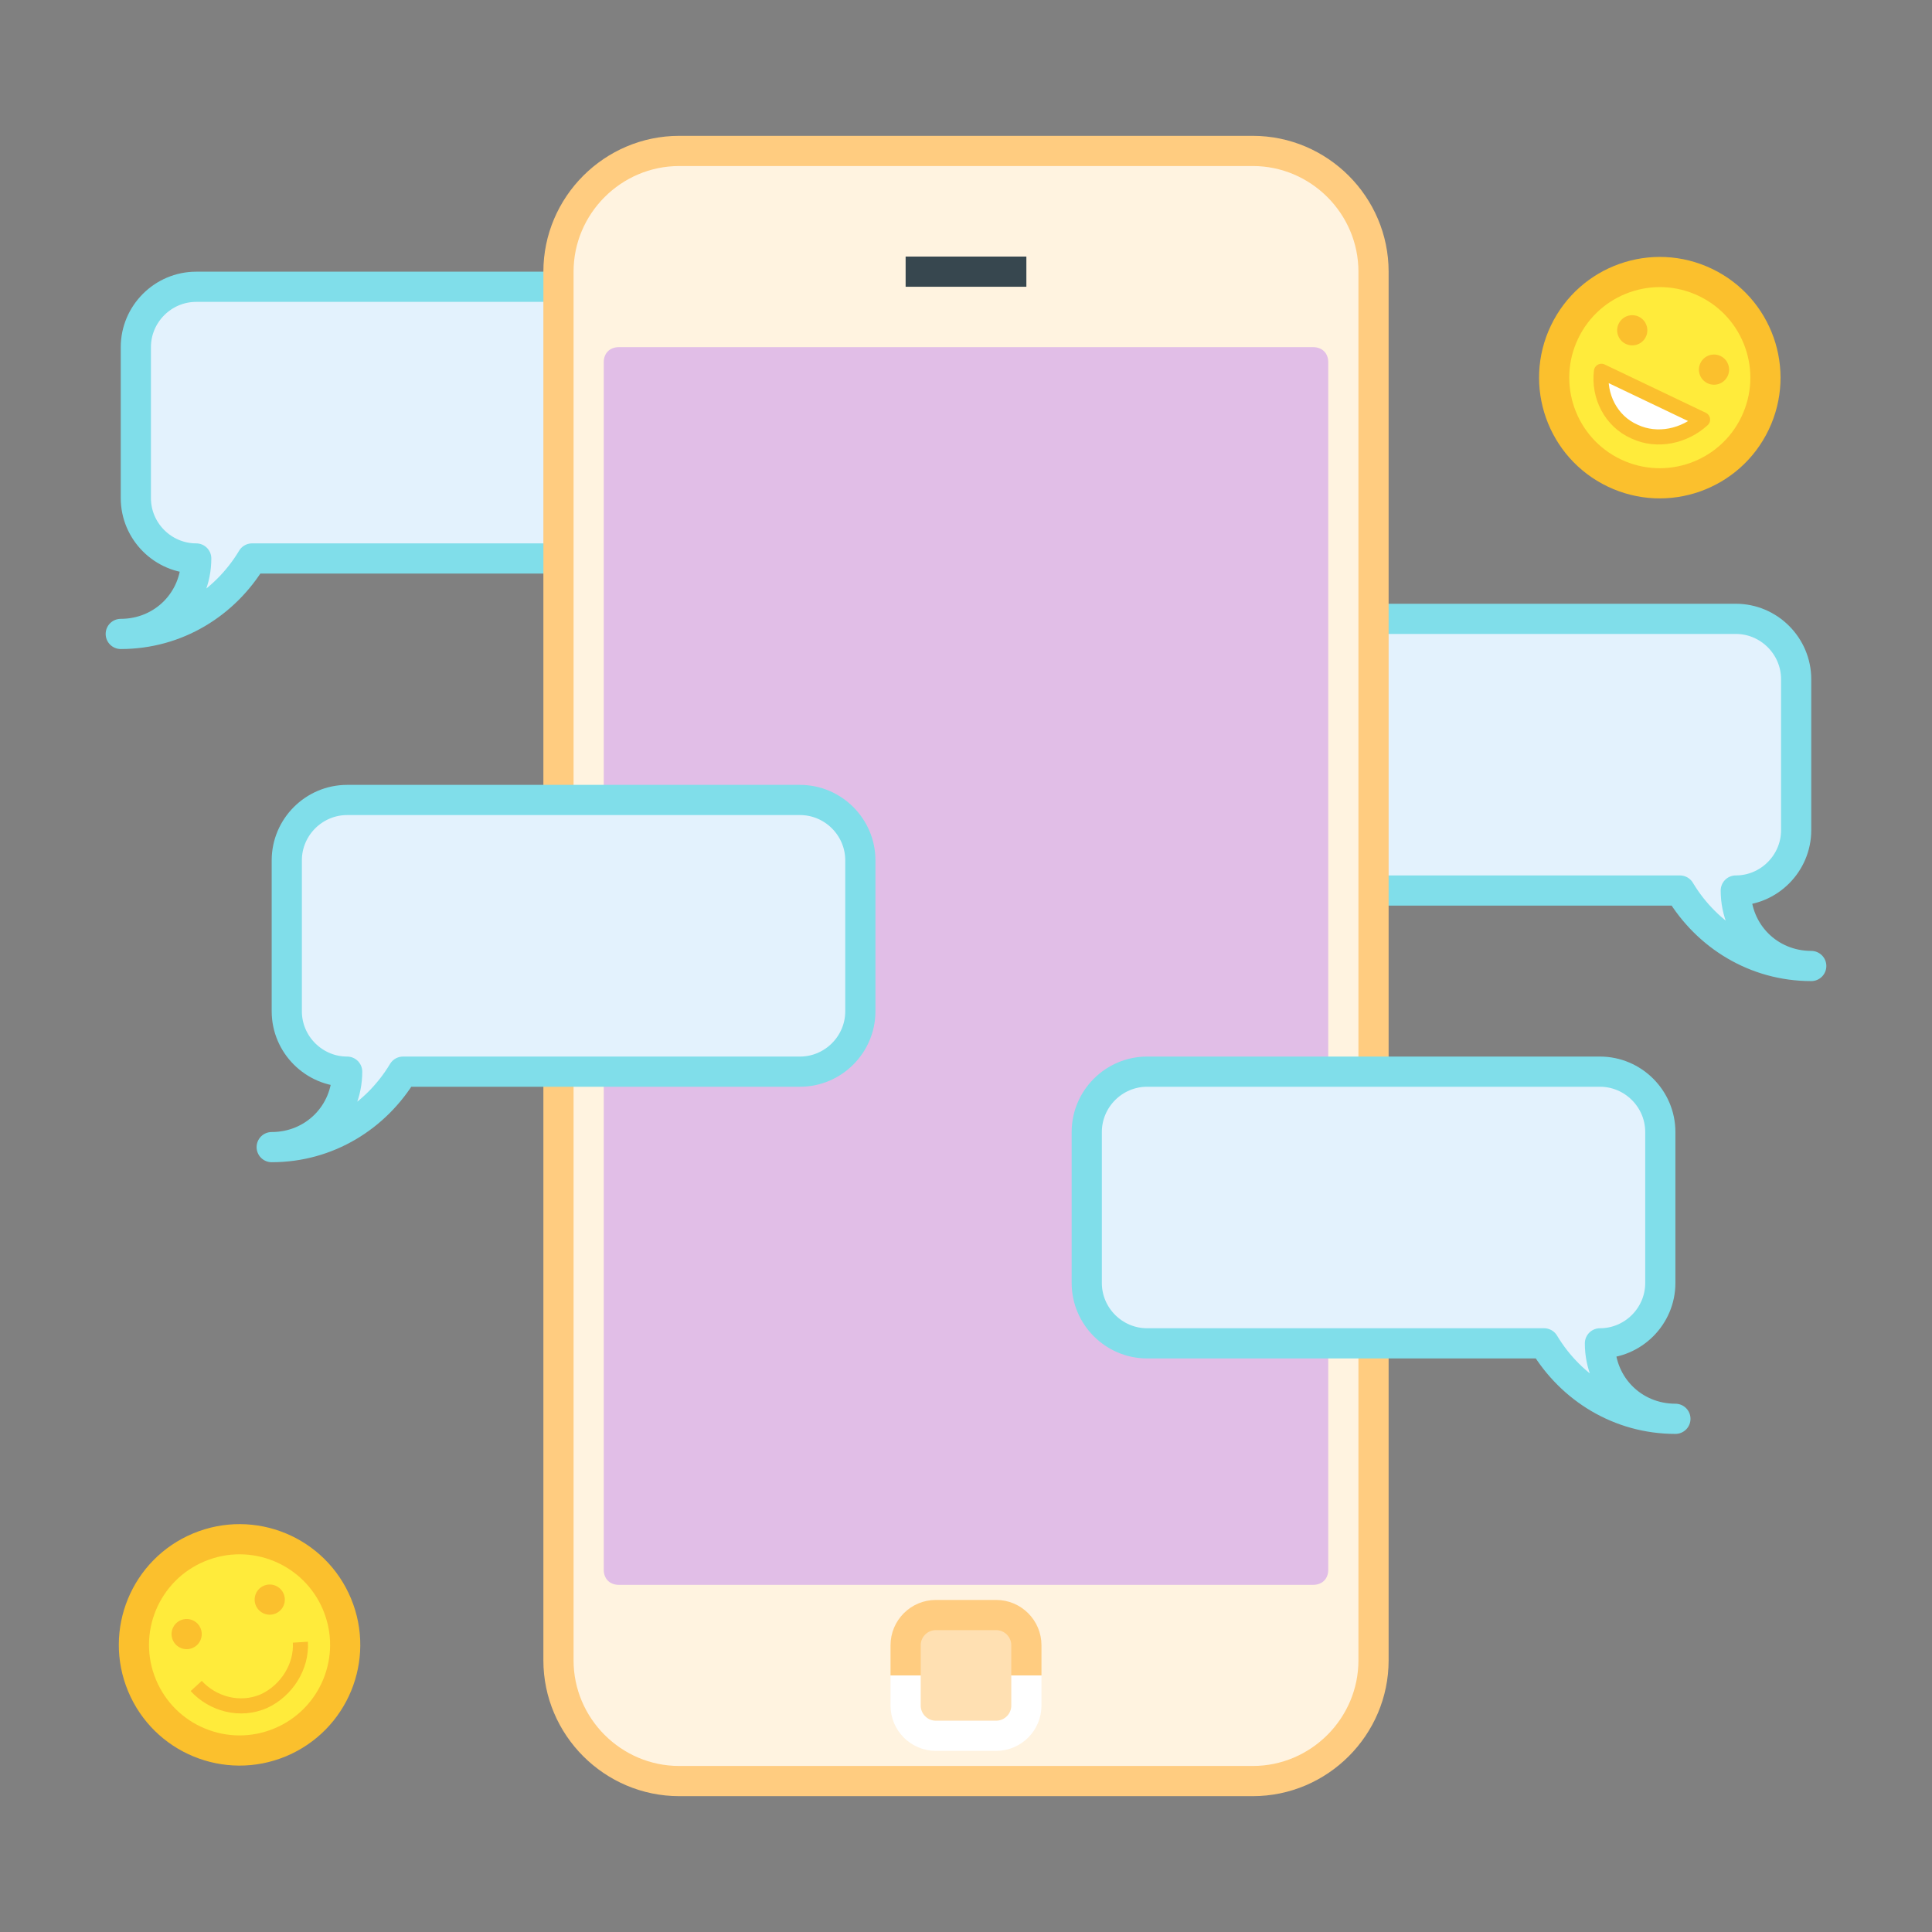
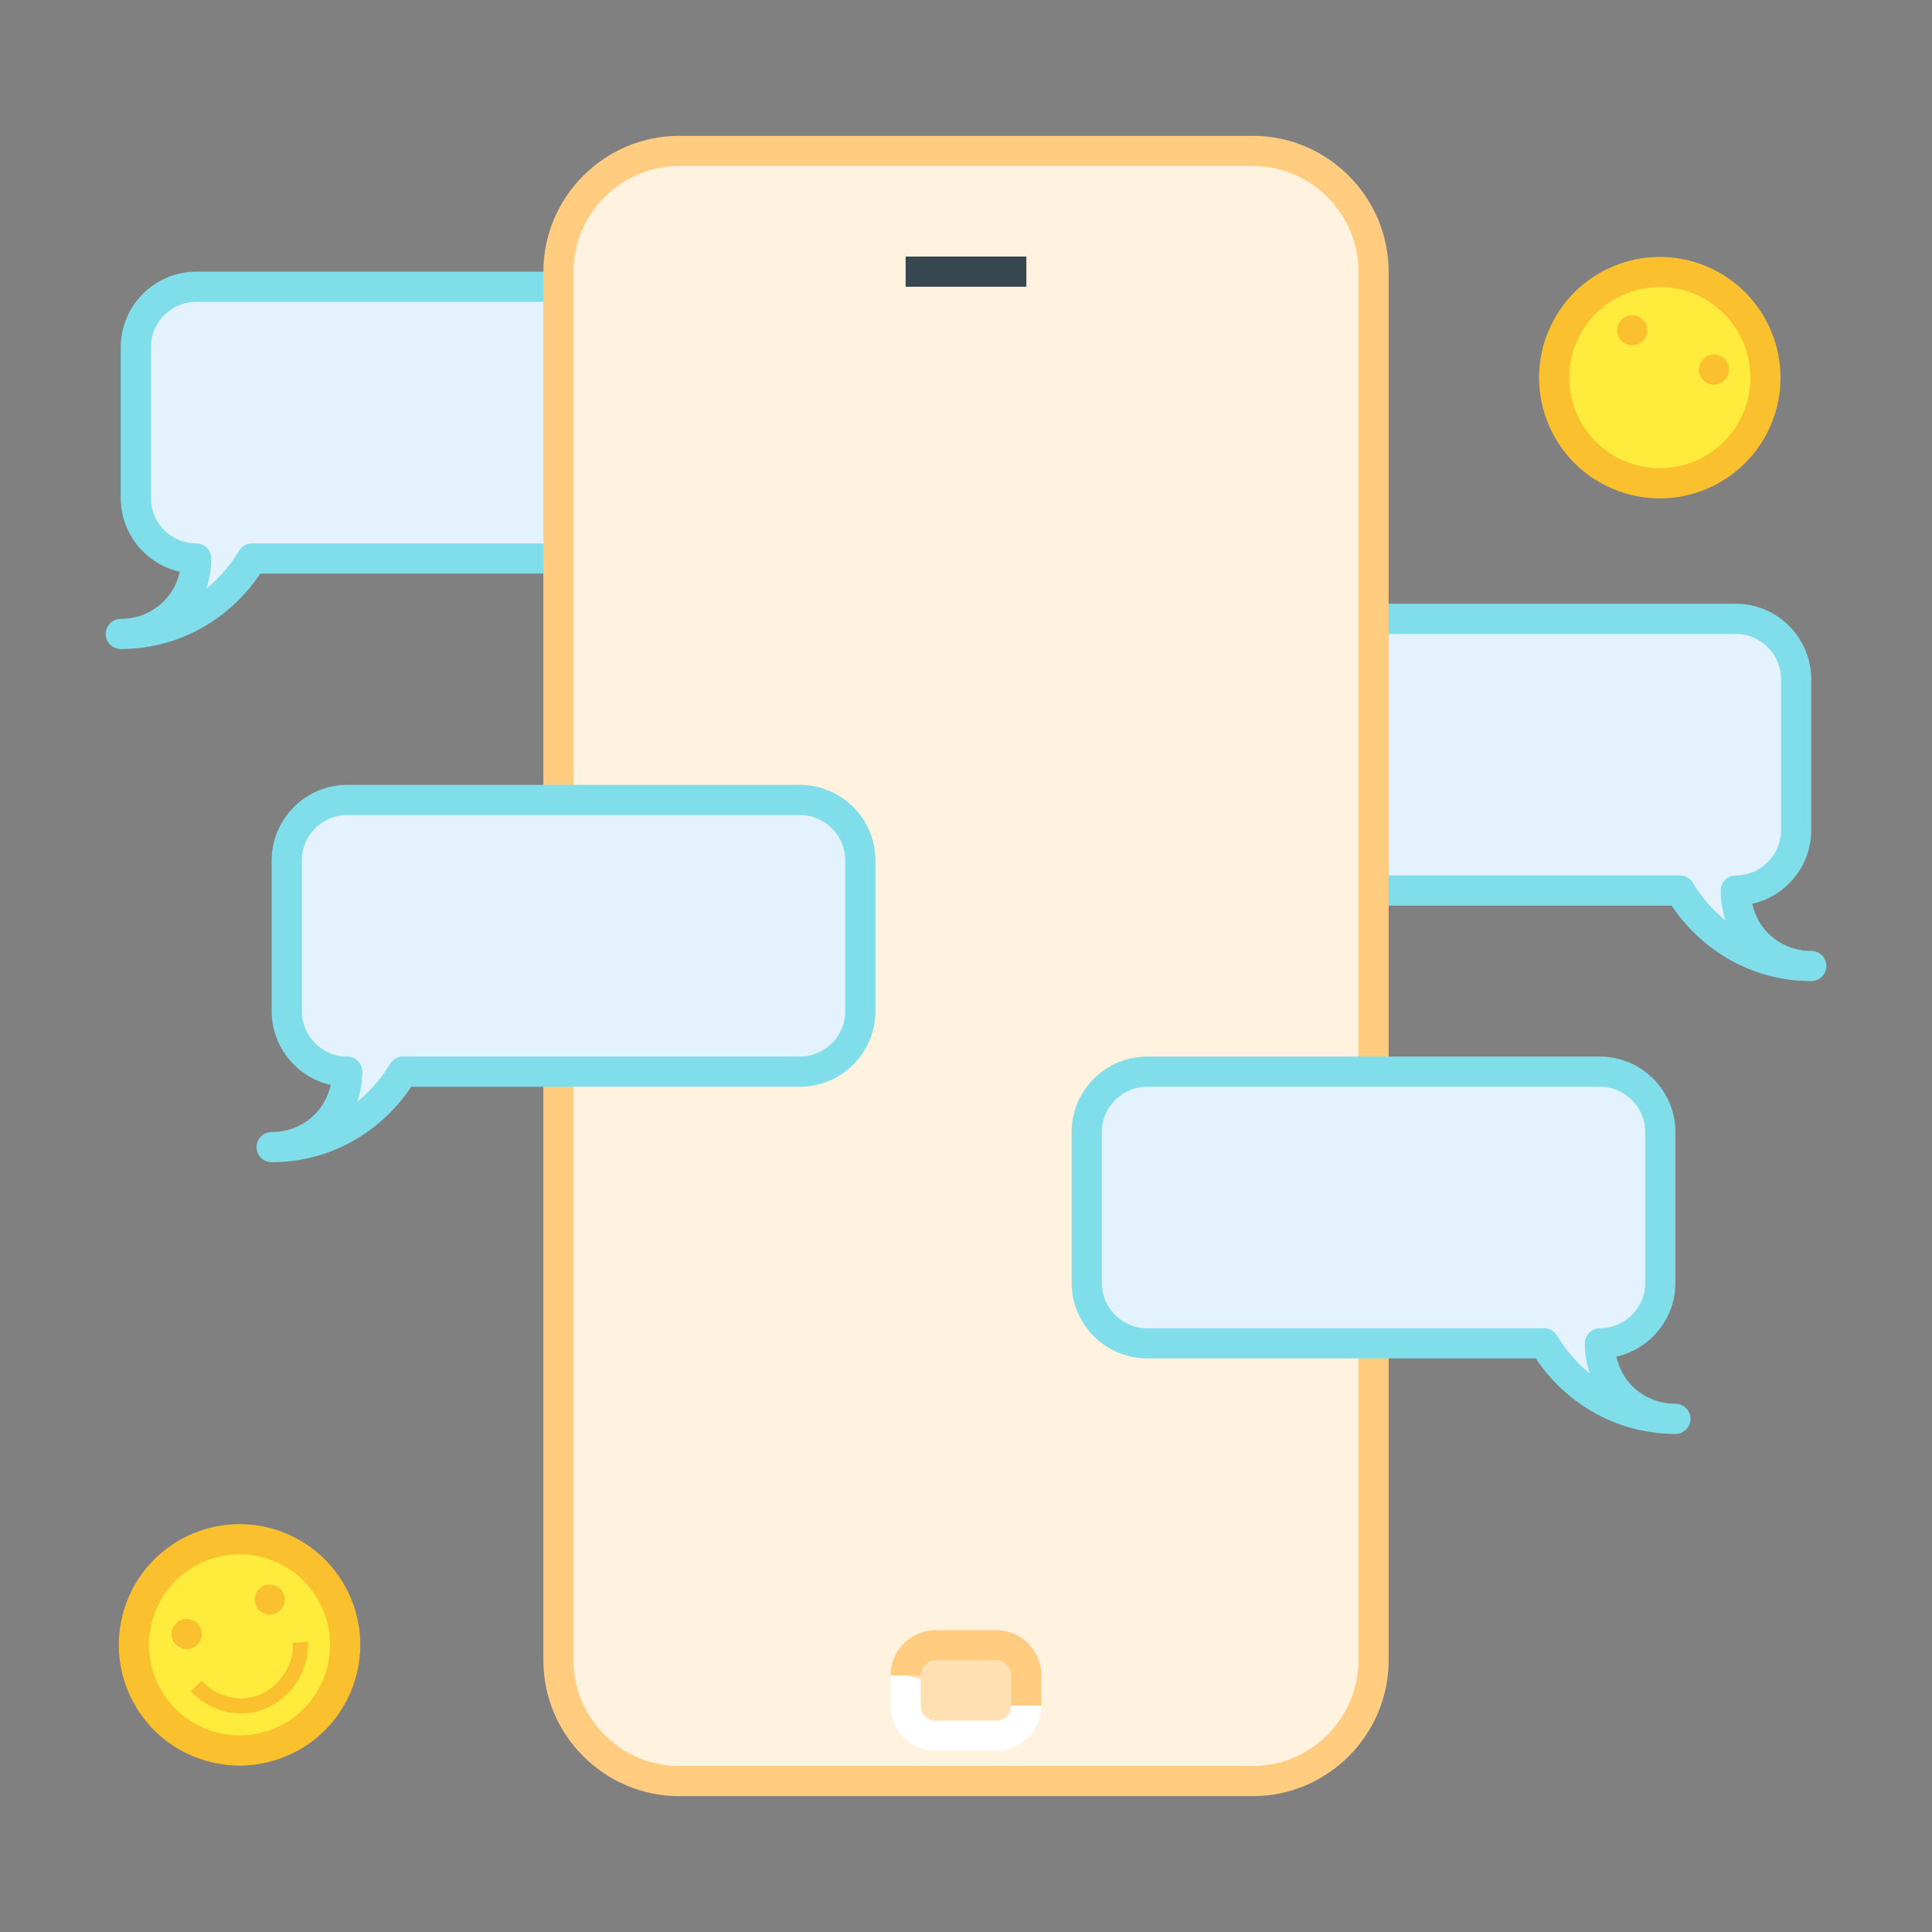
<svg xmlns="http://www.w3.org/2000/svg" viewBox="0 0 128 128" xml:space="preserve">
  <rect x="0" y="0" width="128" height="128" fill="#808080" stroke="none" />
  <g id="Слой_2" />
  <g id="_x2B__more_4">
    <g id="mobile_chat">
      <path d="M43,19H13 c-2.2,0-4,1.8-4,4v10c0,2.2,1.8,4,4,4c0,2.8-2.2,5-5,5c3.7,0,6.9-2,8.7-5H43c2.2,0,4-1.8,4-4V23C47,20.8,45.2,19,43,19z" fill="#E3F2FD" stroke="#80DEEA" stroke-linejoin="round" stroke-miterlimit="10" stroke-width="2" />
      <path d="M85,41h30 c2.2,0,4,1.8,4,4v10c0,2.2-1.8,4-4,4c0,2.8,2.2,5,5,5c-3.7,0-6.9-2-8.7-5H85c-2.2,0-4-1.8-4-4V45C81,42.8,82.8,41,85,41z" fill="#E3F2FD" stroke="#80DEEA" stroke-linejoin="round" stroke-miterlimit="10" stroke-width="2" />
      <g>
        <path d="M83,118H45 c-4.4,0-8-3.6-8-8V18c0-4.4,3.6-8,8-8h38c4.4,0,8,3.6,8,8v92C91,114.4,87.4,118,83,118z" fill="#FFF3E0" stroke="#FFCC80" stroke-linejoin="round" stroke-miterlimit="10" stroke-width="2" />
-         <path d="M87,105H41c-0.6,0-1-0.4-1-1V24c0-0.6,0.4-1,1-1h46c0.6,0,1,0.4,1,1v80C88,104.6,87.6,105,87,105z" fill="#E1BEE7" />
        <path d="M68,111v2 c0,1.1-0.9,2-2,2h-4c-1.1,0-2-0.9-2-2v-2" fill="#FFE0B2" stroke="#FFFFFF" stroke-linejoin="round" stroke-miterlimit="10" stroke-width="2" />
-         <path d="M60,111v-2 c0-1.1,0.9-2,2-2h4c1.1,0,2,0.9,2,2v2" fill="#FFE0B2" stroke="#FFCC80" stroke-linejoin="round" stroke-miterlimit="10" stroke-width="2" />
+         <path d="M60,111c0-1.1,0.9-2,2-2h4c1.1,0,2,0.9,2,2v2" fill="#FFE0B2" stroke="#FFCC80" stroke-linejoin="round" stroke-miterlimit="10" stroke-width="2" />
        <line fill="none" stroke="#37474F" stroke-linejoin="round" stroke-miterlimit="10" stroke-width="2" x1="60" x2="68" y1="18" y2="18" />
      </g>
      <path d="M53,53H23 c-2.2,0-4,1.8-4,4v10c0,2.2,1.8,4,4,4c0,2.8-2.2,5-5,5c3.7,0,6.9-2,8.7-5H53c2.2,0,4-1.8,4-4V57C57,54.8,55.2,53,53,53z" fill="#E3F2FD" stroke="#80DEEA" stroke-linejoin="round" stroke-miterlimit="10" stroke-width="2" />
      <path d="M76,71h30 c2.2,0,4,1.8,4,4v10c0,2.2-1.8,4-4,4c0,2.8,2.2,5,5,5c-3.7,0-6.9-2-8.7-5H76c-2.2,0-4-1.8-4-4V75C72,72.8,73.8,71,76,71z" fill="#E3F2FD" stroke="#80DEEA" stroke-linejoin="round" stroke-miterlimit="10" stroke-width="2" />
      <g>
        <ellipse cx="15.9" cy="109" fill="#FFEB3B" rx="7" ry="7" stroke="#FBC02D" stroke-linejoin="round" stroke-miterlimit="10" stroke-width="2" transform="matrix(0.923 -0.384 0.384 0.923 -40.661 14.475)" />
        <ellipse cx="12.4" cy="108.3" fill="#FBC02D" rx="1" ry="1" transform="matrix(0.923 -0.384 0.384 0.923 -40.666 13.063)" />
        <ellipse cx="17.9" cy="106" fill="#FBC02D" rx="1" ry="1" transform="matrix(0.923 -0.384 0.384 0.923 -39.355 15.014)" />
        <path d="M19.9,108.8c0.1,1.6-0.9,3.2-2.4,3.9 c-1.6,0.7-3.4,0.2-4.5-1" fill="none" stroke="#FBC02D" stroke-linejoin="round" stroke-miterlimit="10" />
      </g>
      <g>
        <ellipse cx="110" cy="25" fill="#FFEB3B" rx="7" ry="7" stroke="#FBC02D" stroke-linejoin="round" stroke-miterlimit="10" stroke-width="2" transform="matrix(0.431 -0.902 0.902 0.431 40.006 113.466)" />
        <ellipse cx="108.2" cy="21.9" fill="#FBC02D" rx="1" ry="1" transform="matrix(0.431 -0.902 0.902 0.431 41.753 110.04)" />
        <ellipse cx="113.6" cy="24.5" fill="#FBC02D" rx="1" ry="1" transform="matrix(0.431 -0.902 0.902 0.431 42.497 116.396)" />
-         <path d="M112.8,27.8c-1.2,1.1-3,1.5-4.5,0.8 c-1.6-0.7-2.4-2.4-2.2-4L112.8,27.8z" fill="#FFFFFF" stroke="#FBC02D" stroke-linejoin="round" stroke-miterlimit="10" />
      </g>
    </g>
  </g>
  <g id="icons" />
</svg>